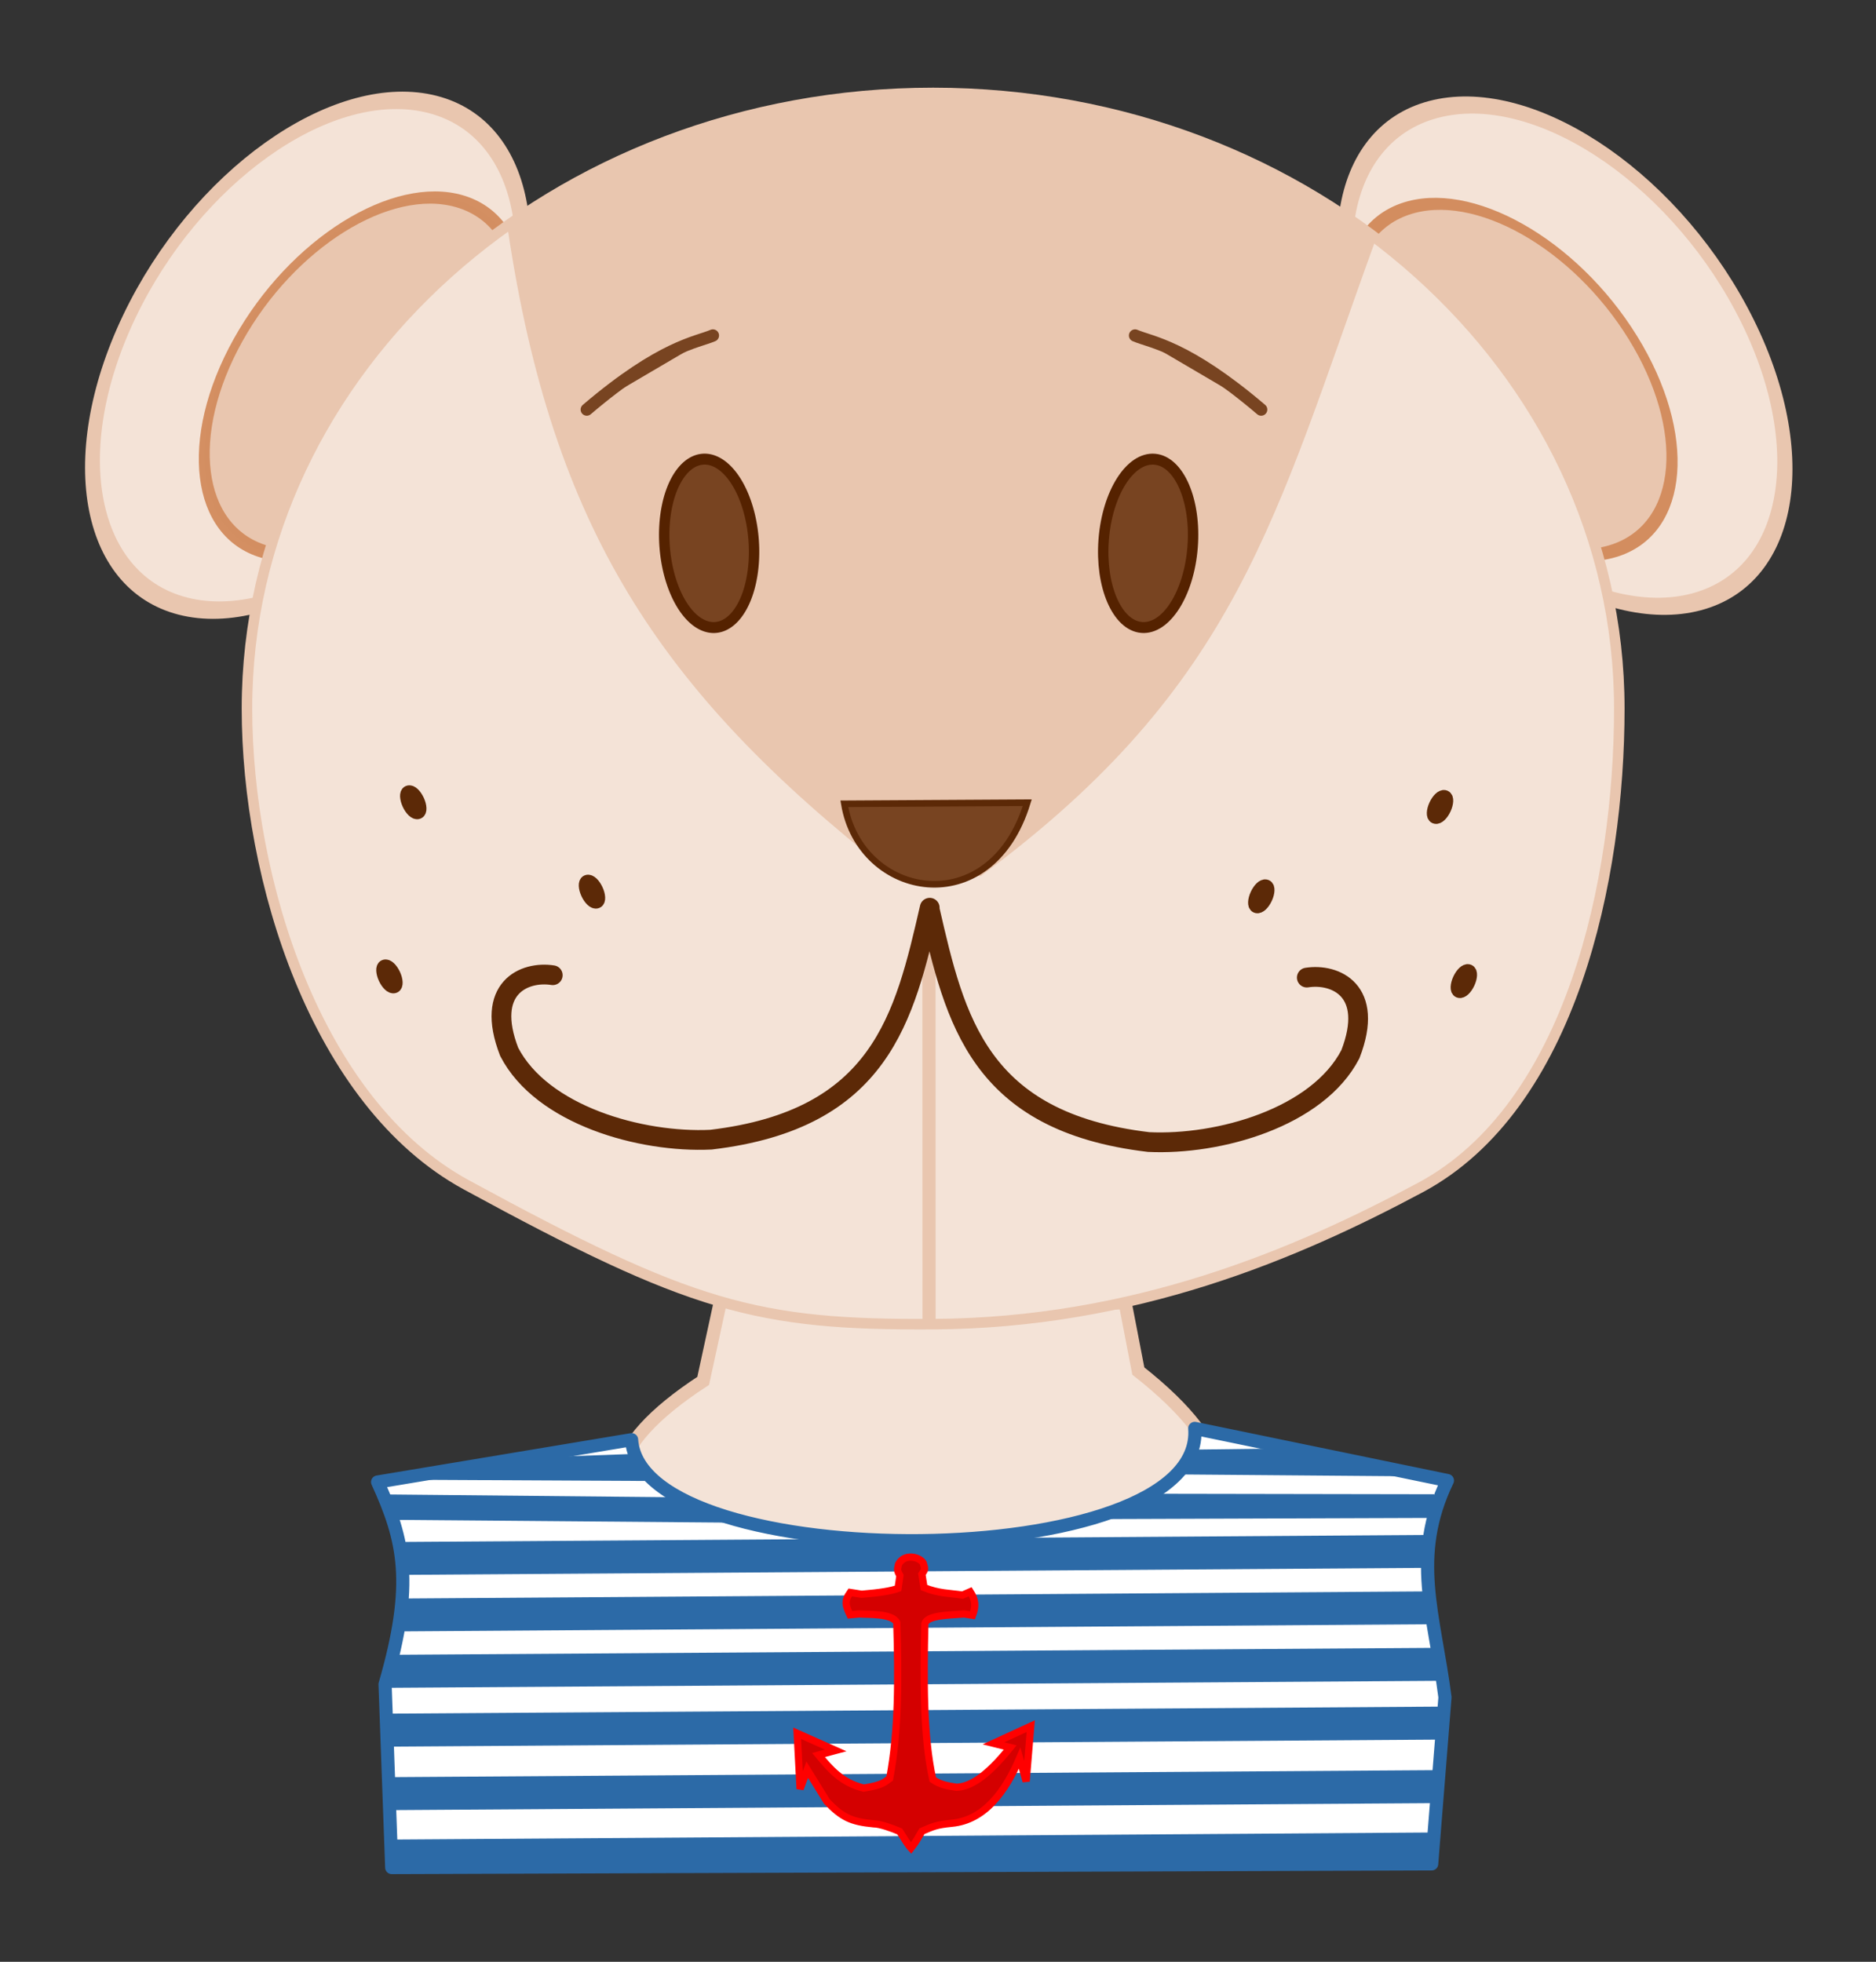
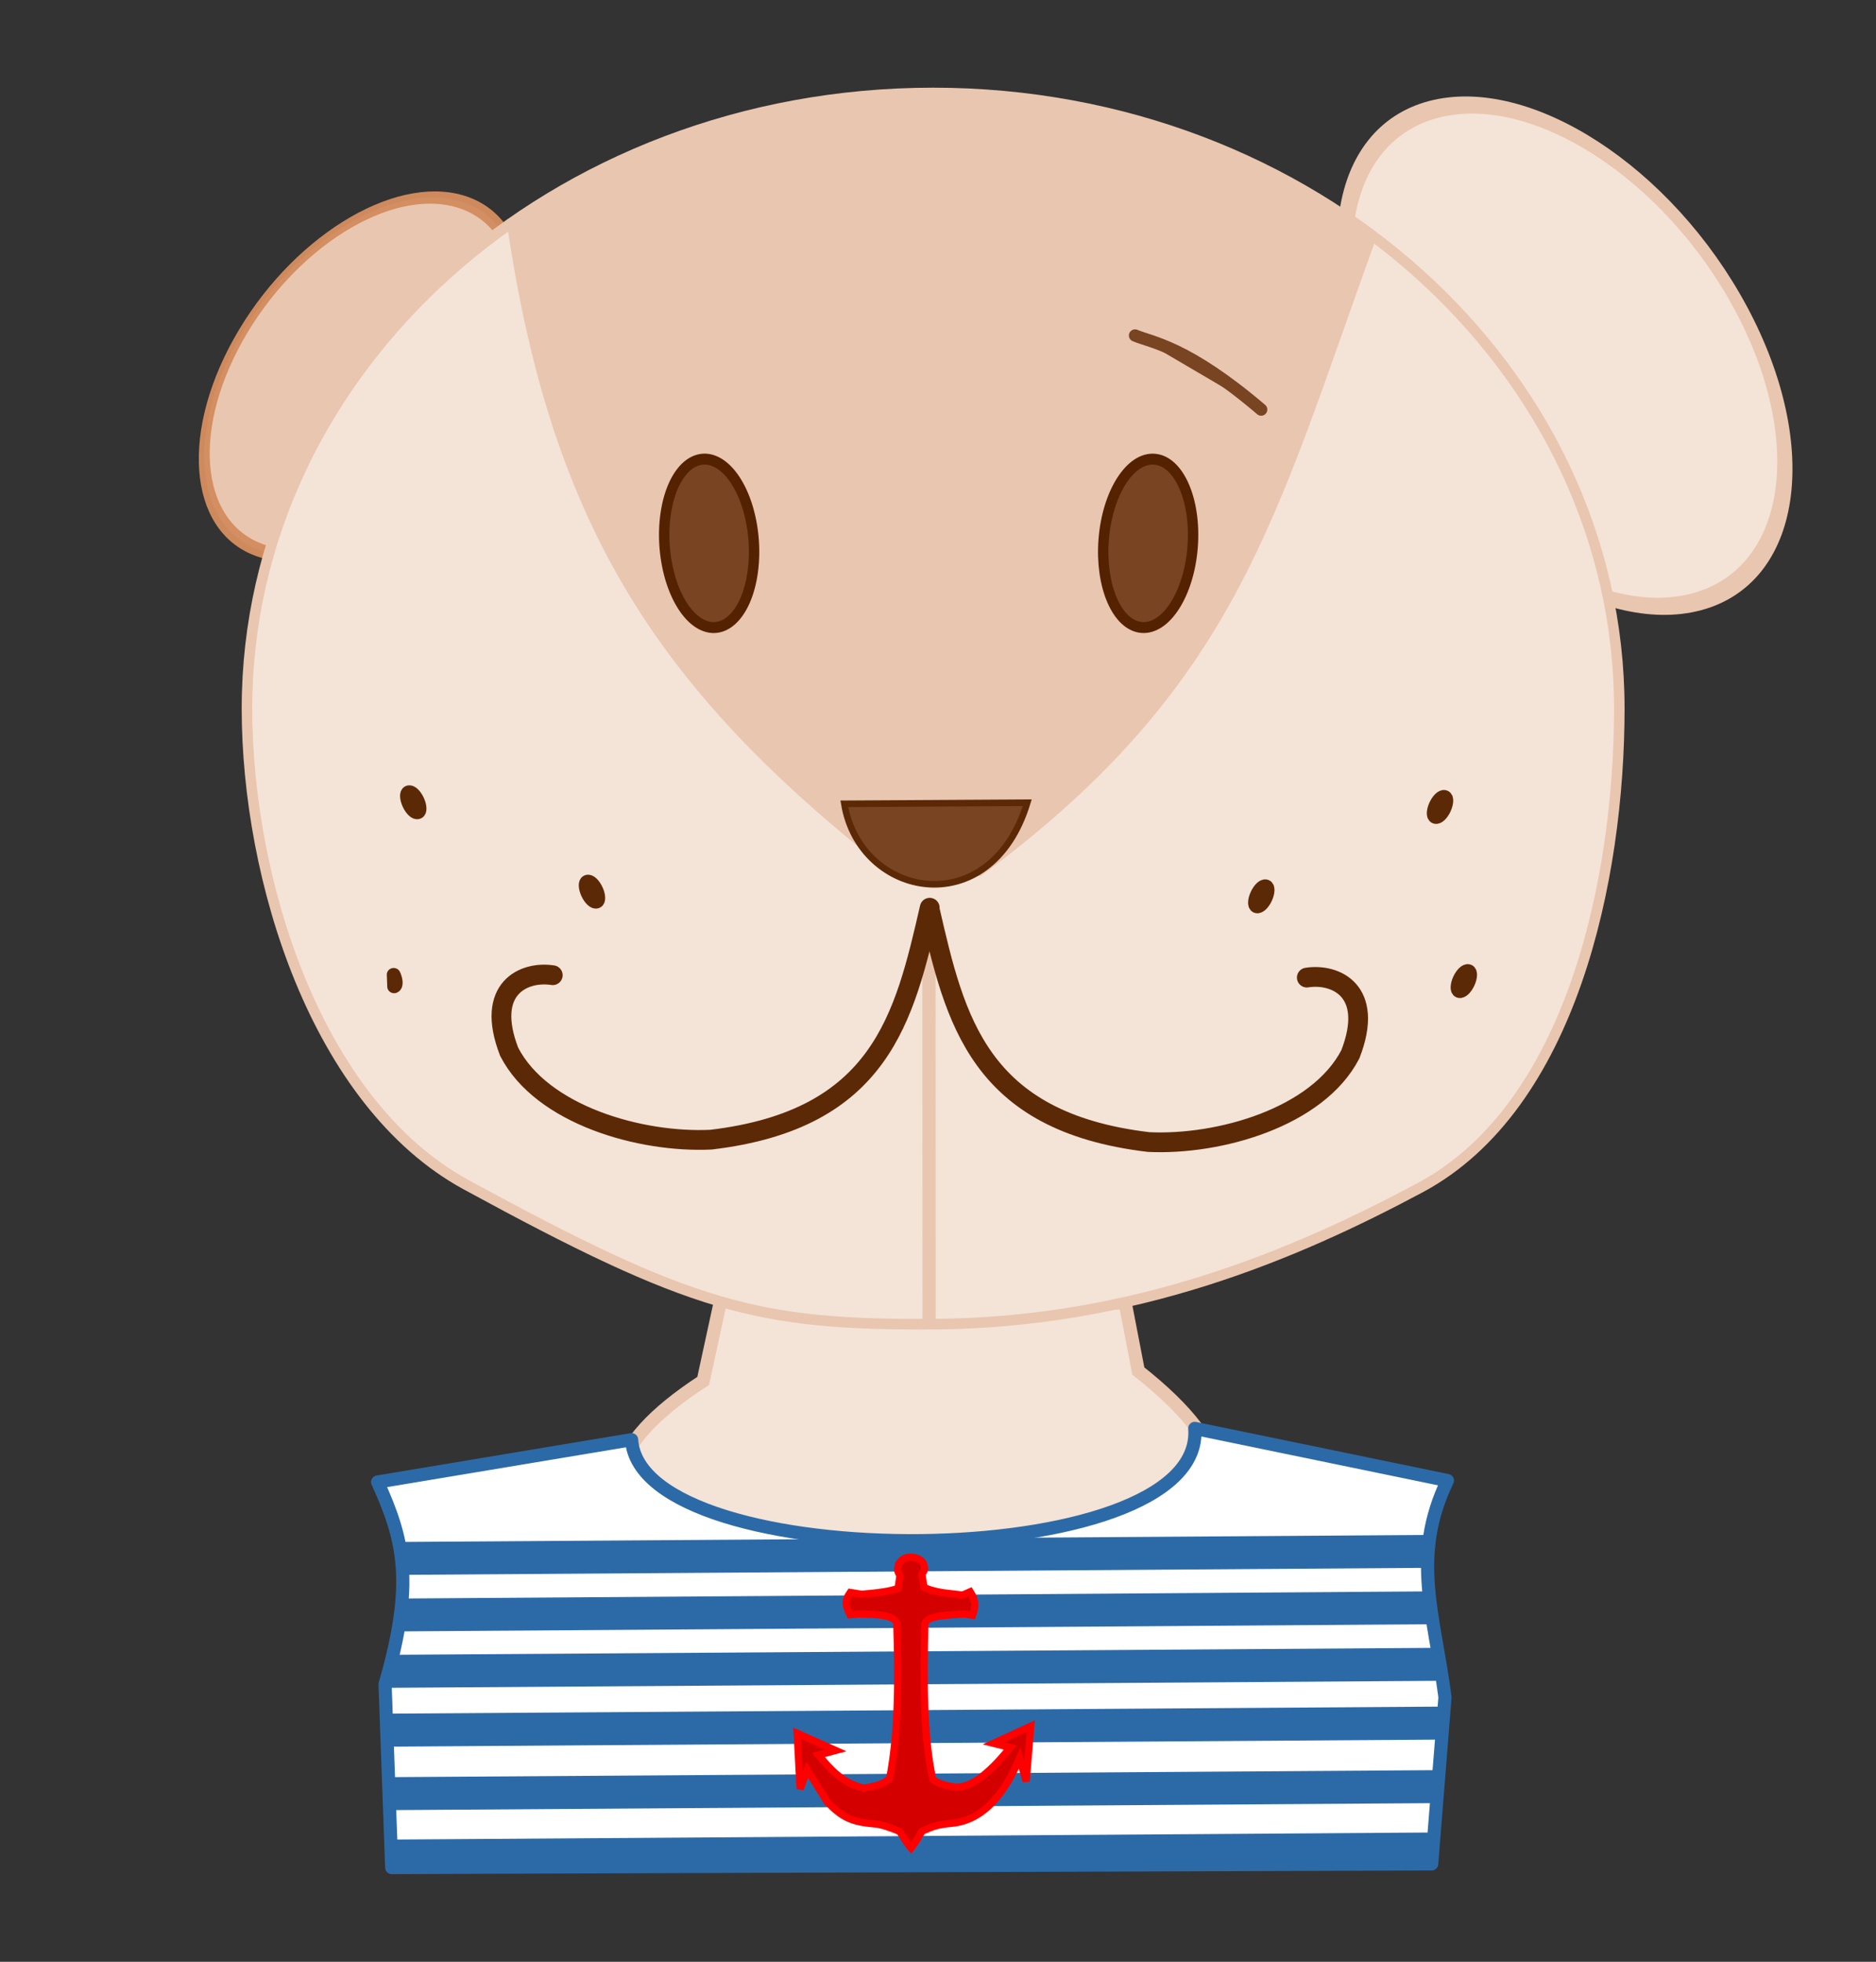
<svg xmlns="http://www.w3.org/2000/svg" viewBox="0 0 259.45 271.25">
  <rect x="0" y="0" width="259.45" height="271.25" fill="#333333" stroke="none" />
  <g stroke-linejoin="round" stroke-linecap="round" stroke-width="2">
-     <path d="M235.37 205.35c0 15.9-13.116 28.789-29.294 28.789-16.179 0-29.294-12.889-29.294-28.789s13.116-28.789 29.294-28.789c16.179 0 29.294 12.889 29.294 28.789z" transform="matrix(.568 -1.189 .857 .186 -250.483 255.949)" stroke="#e9c6af" fill="#f4e3d7" />
    <path d="M235.37 205.35c0 15.9-13.116 28.789-29.294 28.789-16.179 0-29.294-12.889-29.294-28.789s13.116-28.789 29.294-28.789c16.179 0 29.294 12.889 29.294 28.789z" transform="matrix(.461 -.827 .596 .175 -167.306 186.55)" stroke-opacity=".97" stroke="#d38d5f" fill="#e9c6af" />
  </g>
  <g stroke-linejoin="round" stroke-linecap="round" stroke-width="2">
    <path d="M235.37 205.35c0 15.9-13.116 28.789-29.294 28.789-16.179 0-29.294-12.889-29.294-28.789s13.116-28.789 29.294-28.789c16.179 0 29.294 12.889 29.294 28.789z" transform="matrix(-.621 -1.162 -.847 .225 518.327 242.435)" stroke="#e9c6af" fill="#f4e3d7" />
-     <path d="M235.37 205.35c0 15.9-13.116 28.789-29.294 28.789-16.179 0-29.294-12.889-29.294-28.789s13.116-28.789 29.294-28.789c16.179 0 29.294 12.889 29.294 28.789z" transform="matrix(-.498 -.805 -.587 .202 432.082 176.889)" stroke="#d38d5f" fill="#e9c6af" />
  </g>
  <path d="M99.66 179.83l55.952.325 1.819 9.418c55.72 43.781-116.94 38.333-60.18 1.358z" stroke="#e9c6af" stroke-width="1.821" fill="#f4e3d7" />
  <path d="M223.95 97.97c0 23.505-6.576 55.023-27.511 66.23-17.325 9.275-39.633 18.734-67.387 18.889-24.347.136-33.424-2.305-64.577-19.275-20.836-11.35-30.321-42.339-30.321-65.844 0-47.01 42.487-85.119 94.898-85.119S223.95 50.96 223.95 97.97z" stroke-linejoin="round" stroke="#e9c6af" stroke-linecap="round" stroke-width="1.455" fill="#f4e3d7" />
  <path d="M70.69 31.72c6.148 41.017 20.801 63.482 52.436 88.306l12.358.65c35.456-26.218 40.435-49.42 54.305-87.597-39.38-27.648-82.273-25.887-119.1-1.36z" stroke="#e9c6af" stroke-width=".911" fill="#e9c6af" />
  <path d="M174.42 56.63c-10.337-8.809-15.2-9.278-17.444-10.24" stroke-linejoin="round" stroke="#784421" stroke-linecap="round" stroke-width="1.7" fill="#784421" />
  <path d="M252.03 243.99a8.586 15.405 0 11-17.173 0 8.586 15.405 0 1117.173 0z" transform="matrix(.716 -.062 .059 .755 -90.627 -93.992)" stroke-linejoin="round" stroke="#520" stroke-linecap="round" stroke-width="2" fill="#784421" />
  <path d="M252.03 243.99c0 8.508-3.844 15.405-8.586 15.405s-8.587-6.897-8.587-15.405 3.845-15.405 8.587-15.405 8.586 6.897 8.586 15.405z" transform="matrix(-.716 -.062 -.059 .755 347.49 -93.992)" stroke-linejoin="round" stroke="#520" stroke-linecap="round" stroke-width="2" fill="#784421" />
-   <path d="M81.15 56.63c10.337-8.809 15.2-9.278 17.444-10.24" stroke-linejoin="round" stroke="#784421" stroke-linecap="round" stroke-width="1.7" fill="#784421" />
  <path d="M116.77 111.14l25.3-.151c-5.105 16.735-23.151 13.204-25.3.151z" stroke="#5c2907" stroke-width=".911" fill="#784421" />
  <path d="M128.472 128.535l.016 54.024" stroke="#e9c6af" stroke-width="1.821" fill="#e9c6af" />
  <g stroke-linejoin="round" stroke="#5c2907" stroke-linecap="round" stroke-width="3" fill="none">
    <path d="M76.447 134.84c-3.923-.616-9.45 1.755-6.027 10.595 4.526 8.762 18.203 12.612 27.91 12.144 23.504-2.792 26.76-16.893 30.25-32.07M180.731 135.168c3.923-.616 9.45 1.755 6.028 10.595-4.527 8.761-18.204 12.612-27.911 12.144-23.504-2.793-26.76-16.893-30.25-32.07" stroke-width="2.732" />
  </g>
  <g stroke-linejoin="round" stroke="#5c2907" stroke-linecap="round" stroke-width="3" fill="#5c2907">
-     <path d="M199 310.41c0 1.395-.452 2.525-1.01 2.525s-1.01-1.13-1.01-2.525.452-2.525 1.01-2.525 1.01 1.13 1.01 2.525z" transform="matrix(.58 -.247 .257 .558 -140.75 10.7)" />
+     <path d="M199 310.41c0 1.395-.452 2.525-1.01 2.525z" transform="matrix(.58 -.247 .257 .558 -140.75 10.7)" />
    <path d="M199 310.41c0 1.395-.452 2.525-1.01 2.525s-1.01-1.13-1.01-2.525.452-2.525 1.01-2.525 1.01 1.13 1.01 2.525z" transform="matrix(.58 -.247 .257 .558 -112.74 -1.019)" />
    <path d="M199 310.41c0 1.395-.452 2.525-1.01 2.525s-1.01-1.13-1.01-2.525.452-2.525 1.01-2.525 1.01 1.13 1.01 2.525z" transform="matrix(.58 -.247 .257 .558 -137.456 -13.376)" />
  </g>
  <g stroke-linejoin="round" stroke="#5c2907" stroke-linecap="round" stroke-width="3" fill="#5c2907">
    <path d="M199 310.41c0 1.395-.452 2.525-1.01 2.525s-1.01-1.13-1.01-2.525.452-2.525 1.01-2.525 1.01 1.13 1.01 2.525z" transform="matrix(-.58 -.247 -.257 .558 397.057 11.348)" />
    <path d="M199 310.41c0 1.395-.452 2.525-1.01 2.525s-1.01-1.13-1.01-2.525.452-2.525 1.01-2.525 1.01 1.13 1.01 2.525z" transform="matrix(-.58 -.247 -.257 .558 369.046 -.372)" />
    <path d="M199 310.41c0 1.395-.452 2.525-1.01 2.525s-1.01-1.13-1.01-2.525.452-2.525 1.01-2.525 1.01 1.13 1.01 2.525z" transform="matrix(-.58 -.247 -.257 .558 393.763 -12.73)" />
  </g>
  <path d="M87.348 199.062l-35.123 5.854c3.674 8.055 5.081 13.98 1.031 27.97l.92 25.334L198 257.713l1.84-23.035c-1.485-11.51-4.744-19.415.337-29.966l-34.941-7.209c1.556 20.372-76.62 20.504-77.89 1.559z" stroke-linejoin="round" stroke="#2c6aa7" stroke-linecap="round" stroke-width="1.821" fill="#fff" />
  <path d="M54.821 256.623l143.75-.975" stroke="#2c6aa7" stroke-width="4.553" fill="none" />
  <path d="M54.174 248l145.044-.97M53.856 239.22l145.043-.969" stroke="#2c6aa7" stroke-width="4.559" fill="none" />
  <path d="M53.856 231.089l145.362-.968" stroke="#2c6aa7" stroke-width="4.56" fill="none" />
  <path d="M55.795 223.294l141.802-.985" stroke="#2c6aa7" stroke-width="4.544" fill="none" />
  <path d="M55.149 215.48l142.93-.979" stroke="#2c6aa7" stroke-width="4.549" fill="none" />
-   <path style="block-progression:tb;text-indent:0;text-transform:none" d="M94.169 207.03l-40.35-.39.17 3.5 47.016.39zM87.467 201.038l-18.035.645-11.883 2.925 31.704.16zM158.559 206.539l39.776.069.059 3.27-46.442.16zM165.552 200.428l11.003-.14c3.961.974 20.912 2.44 17.816 3.833l-31.946-.26z" color="#000" fill="#2c6aa7" />
  <path d="M124.46 217.86c-.473-.851-.32-.847-.197-1.569.802-1.549 2.9-1.034 3.412-.188.298.908.246.913-.176 1.554l.29 1.853c2.056.832 3.547.766 5.326 1.042l1.068-.466c.775 1.196.77 2.058.32 3.255l-1.157-.184c-2.109.171-5.189.156-5.442 1.39-.177 7.714-.23 15.516 1.1 21.505 1.035.718 2.025.88 3.3 1.071 1.777-.088 4.004-1.265 7.41-5.5l-2.316-.578 5.153-2.374-.637 7.642-.897-3.213c-1.968 4.588-4.845 8.583-9.408 9.002-2.093.204-2.557.432-4.11 1.1-.442.761-.842 1.509-1.505 2.344-.407-.43-1.012-1.454-1.563-2.315-.99-.426-2.704-1.058-3.615-1.054-3.084-.291-4.36-.893-6.458-3.085l-2.72-4.4-.985 2.663-.405-7.7 5.326 2.374-2.374.637c1.6 1.932 3.22 3.848 6.253 4.573 2.798-.444 2.905-.888 3.589-1.331 1.256-6.64 1.211-13.871.984-21.535-.584-1.316-3.973-1.124-5.21-1.216l-1.267.119c-.57-1.235-.842-1.856.034-3.091l1.58.251c2.497-.2 4.075-.457 5.037-.81z" stroke="red" fill="#d40000" />
</svg>